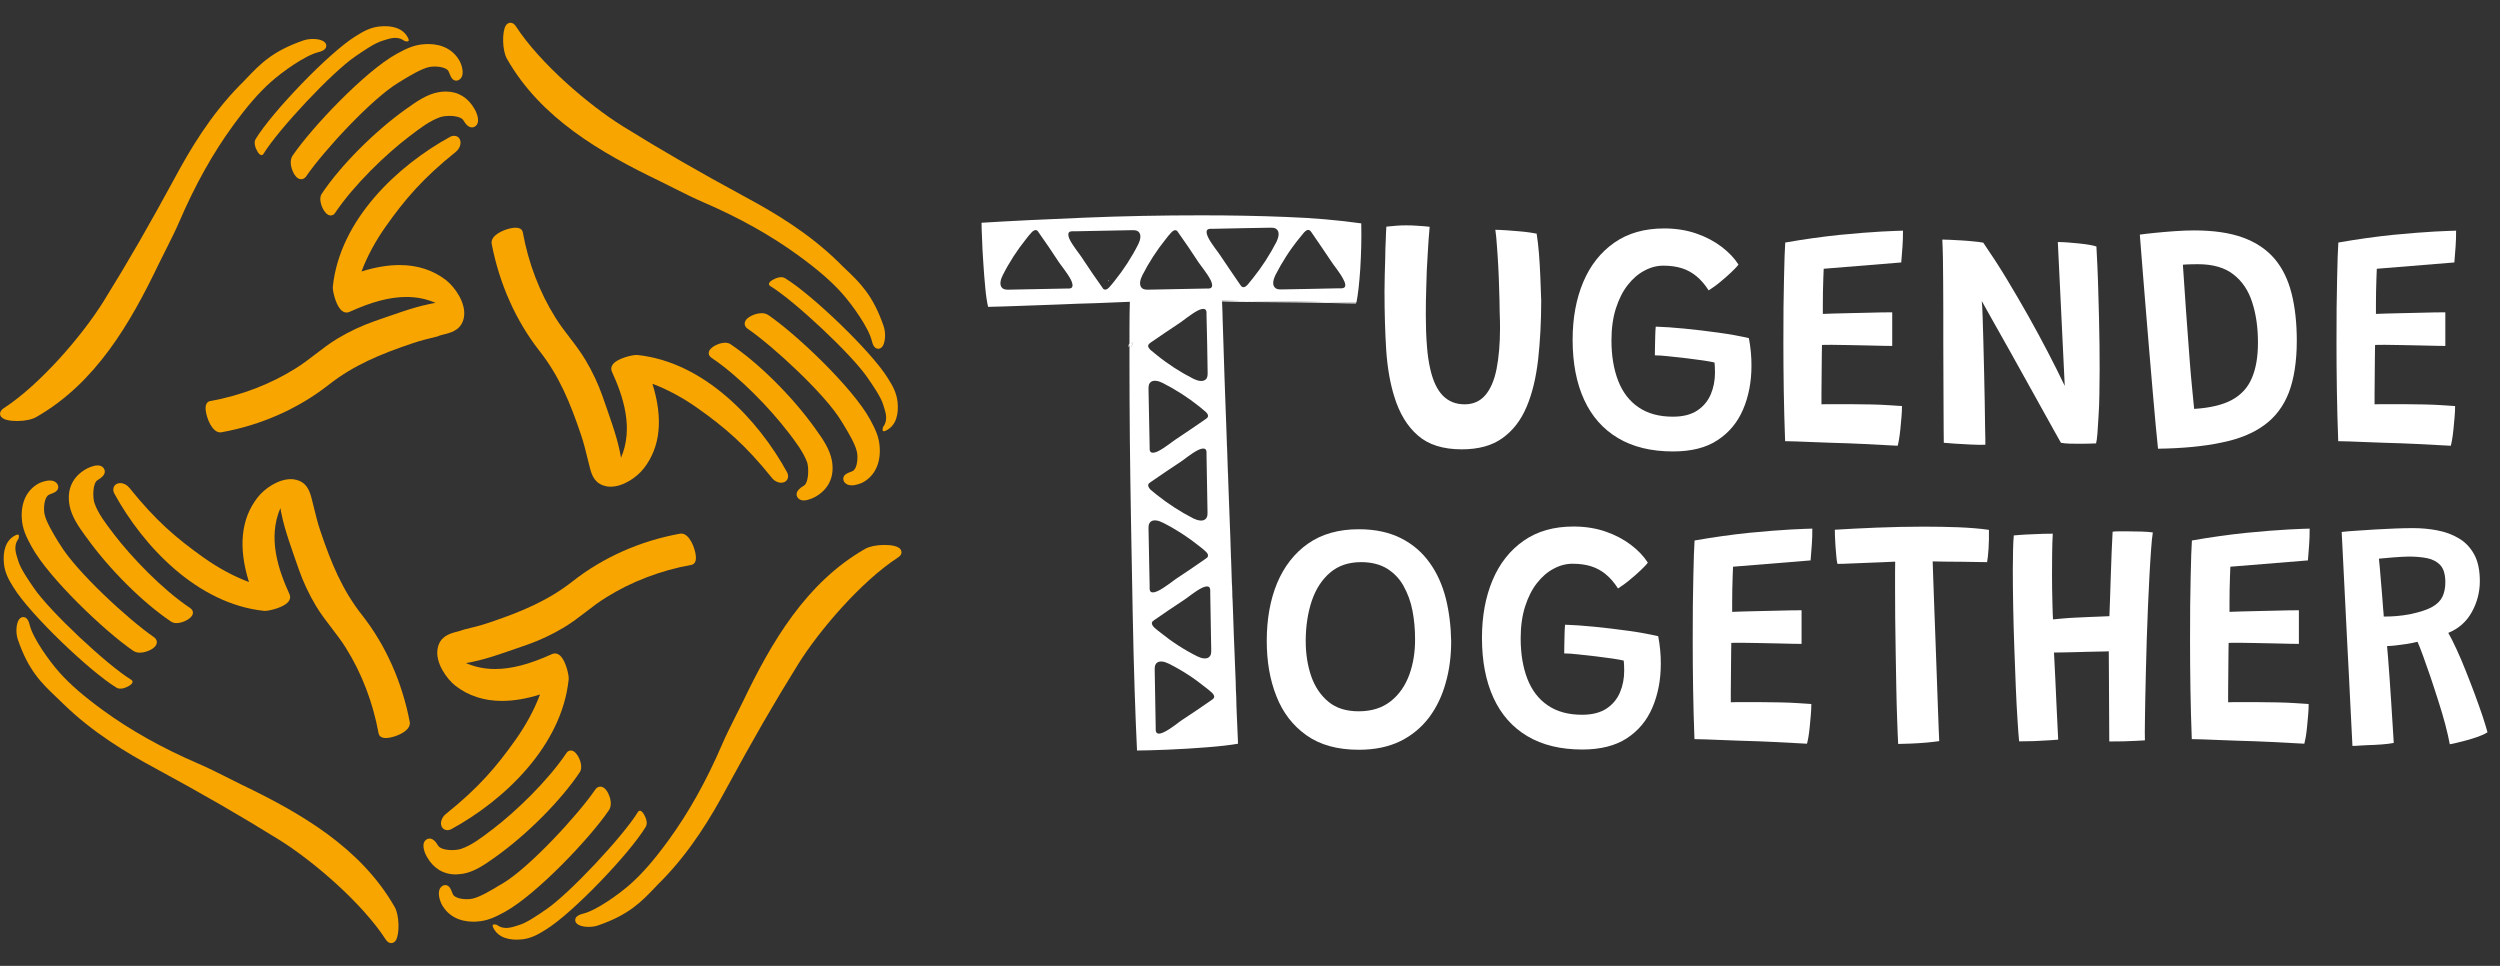
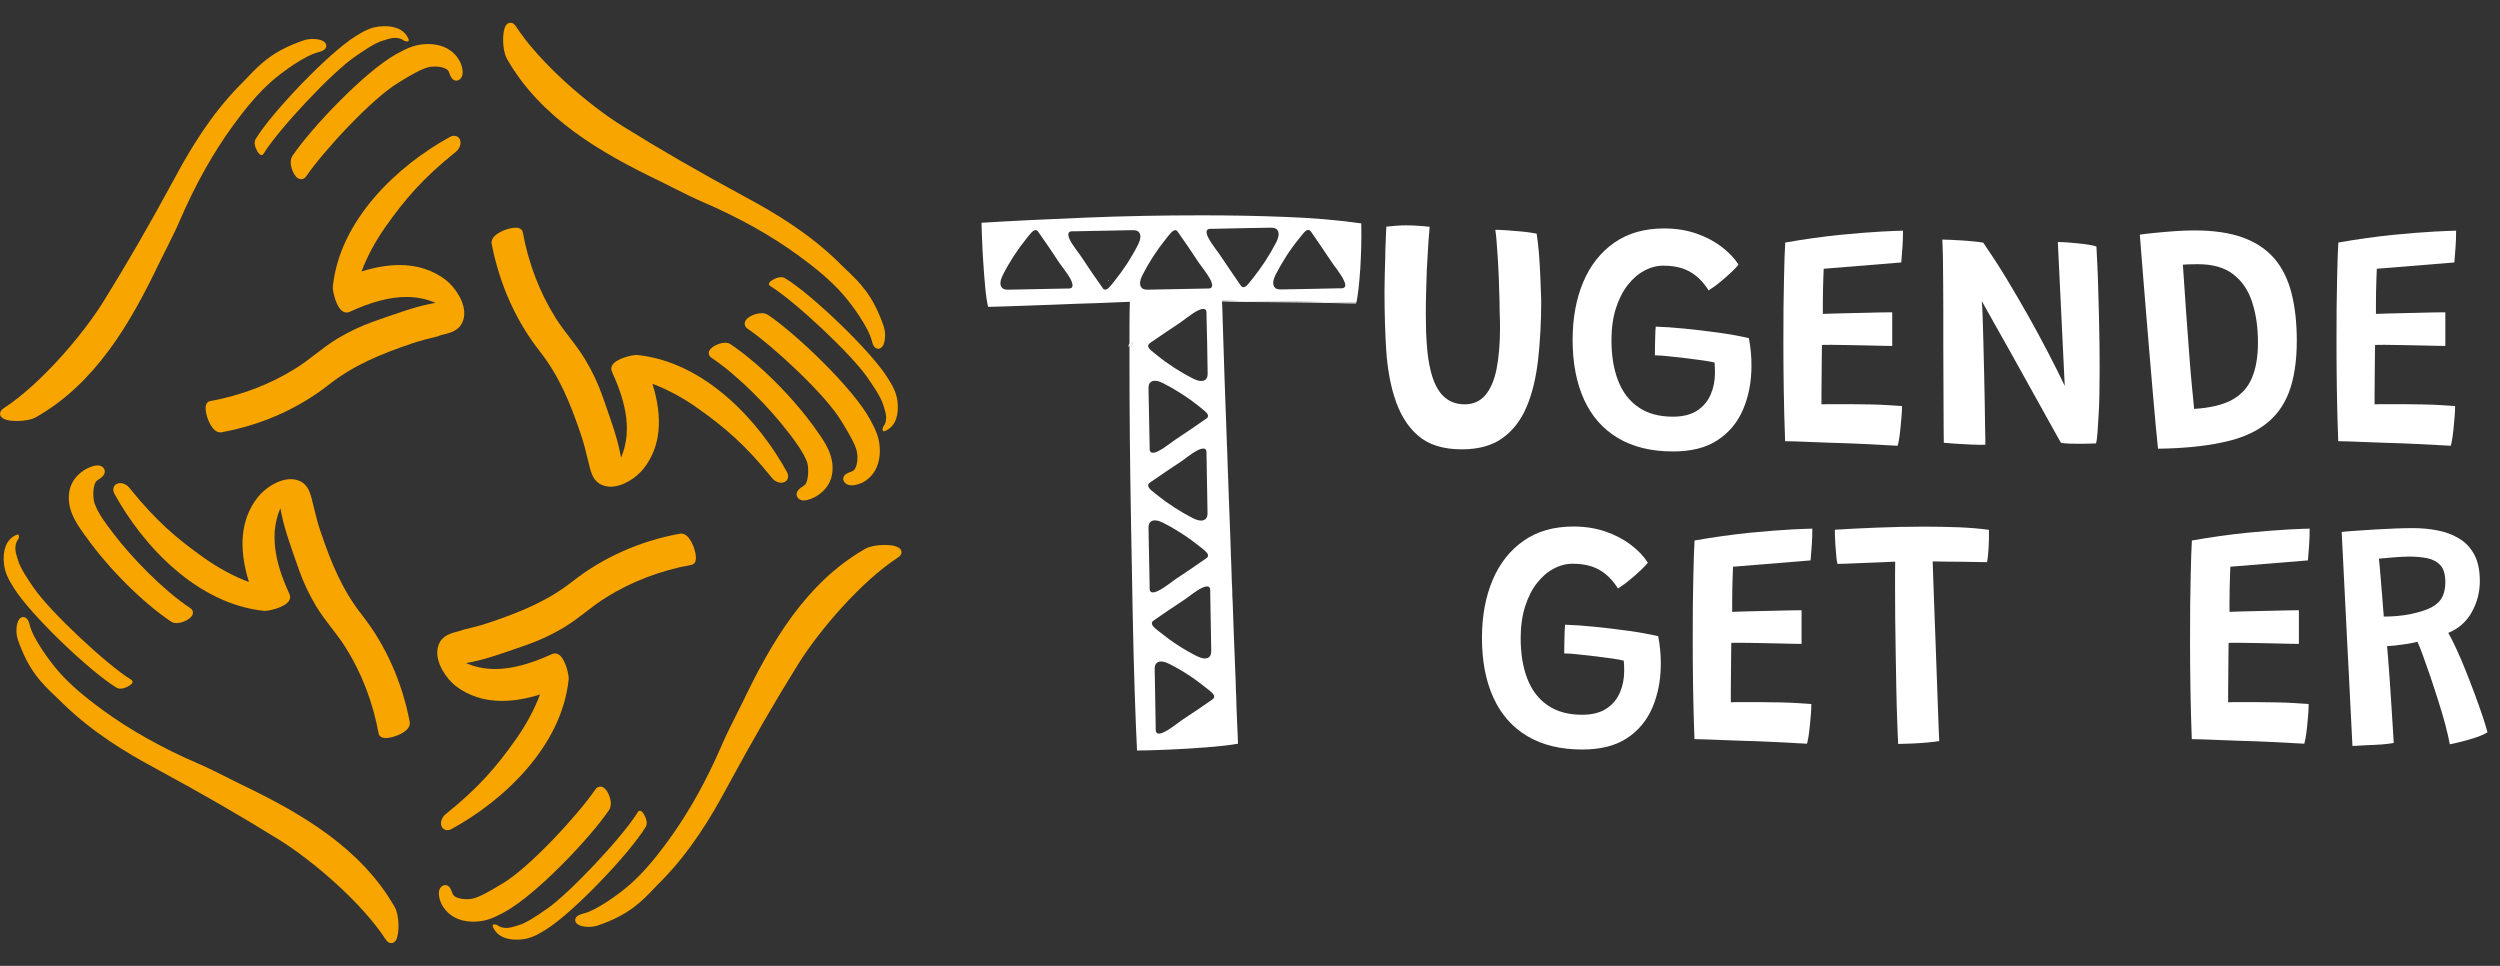
<svg xmlns="http://www.w3.org/2000/svg" x="0px" y="0px" viewBox="0 0 202.13 78.09" style="enable-background:new 0 0 202.13 78.09;" xml:space="preserve">
  <rect x="0" y="0" width="202.13" height="78.09" fill="#333333" stroke="none" />
  <style type="text/css">	.st0{fill:#F7A50C;}	.st1{fill:#009D90;}	.st2{fill:#8C3871;}	.st3{fill:#CEA3B9;}	.st4{fill:#E9456B;}	.st5{fill:#C3BC06;}	.st6{fill:#174181;}	.st7{fill:#FFFFFF;}	.st8{fill:#282828;}	.st9{fill:#F8A500;}</style>
  <g id="Capa_1" />
  <g id="Modo_de_aislamiento" />
  <g id="_x3C_Capa_x3E_" />
  <g id="back" />
  <g id="elements">
    <g>
      <path class="st7" d="M190.2,60.31c-0.05-0.97-0.11-2.16-0.18-3.57c-0.07-1.41-0.14-2.91-0.23-4.52c-0.08-1.61-0.16-3.21-0.24-4.81   c-0.08-1.6-0.15-3.06-0.22-4.4c0.32-0.04,0.72-0.07,1.19-0.1c0.47-0.03,0.98-0.06,1.53-0.1c0.55-0.03,1.09-0.06,1.62-0.08   c0.53-0.02,1.01-0.03,1.44-0.03c0.66,0,1.31,0.06,1.94,0.18c0.64,0.12,1.22,0.33,1.74,0.64c0.52,0.3,0.94,0.74,1.25,1.3   c0.31,0.56,0.46,1.29,0.46,2.17c0,0.89-0.22,1.73-0.65,2.5c-0.43,0.78-1.07,1.34-1.9,1.68c0.2,0.35,0.42,0.79,0.67,1.33   c0.25,0.54,0.5,1.12,0.75,1.76s0.5,1.26,0.73,1.89c0.23,0.63,0.44,1.21,0.62,1.75c0.18,0.54,0.31,0.98,0.4,1.31   c-0.19,0.12-0.44,0.24-0.75,0.35c-0.31,0.11-0.63,0.21-0.96,0.3c-0.33,0.09-0.62,0.16-0.87,0.22c-0.25,0.06-0.41,0.09-0.47,0.09   c-0.08-0.44-0.2-0.97-0.36-1.58c-0.16-0.61-0.35-1.25-0.57-1.93c-0.21-0.67-0.43-1.32-0.64-1.96c-0.22-0.63-0.42-1.2-0.6-1.7   c-0.18-0.5-0.33-0.87-0.44-1.11c-0.29,0.07-0.59,0.13-0.9,0.18c-0.32,0.05-0.62,0.09-0.9,0.12c-0.28,0.03-0.5,0.04-0.66,0.05   c0.02,0.16,0.04,0.48,0.08,0.93c0.03,0.46,0.07,0.99,0.12,1.61c0.04,0.62,0.09,1.27,0.13,1.93c0.04,0.67,0.09,1.3,0.12,1.89   c0.04,0.59,0.07,1.08,0.09,1.47c-0.26,0.05-0.58,0.09-0.97,0.12c-0.39,0.03-0.79,0.05-1.2,0.06S190.55,60.31,190.2,60.31z    M192.73,49.85c0.35,0,0.69-0.01,1.04-0.04c0.35-0.03,0.74-0.08,1.18-0.17c0.74-0.16,1.31-0.35,1.7-0.57   c0.4-0.23,0.67-0.5,0.83-0.83c0.15-0.33,0.23-0.71,0.23-1.15c0-0.63-0.13-1.1-0.4-1.39c-0.27-0.29-0.63-0.48-1.07-0.57   c-0.45-0.09-0.94-0.13-1.49-0.13c-0.14,0-0.33,0.01-0.56,0.02c-0.23,0.01-0.48,0.03-0.73,0.05c-0.25,0.02-0.48,0.04-0.68,0.06   c-0.2,0.02-0.35,0.03-0.44,0.04c0.02,0.15,0.04,0.38,0.07,0.7c0.03,0.32,0.06,0.68,0.09,1.09c0.03,0.4,0.07,0.8,0.1,1.19   c0.03,0.39,0.06,0.74,0.08,1.05C192.71,49.51,192.73,49.73,192.73,49.85z" />
    </g>
    <g>
      <path class="st7" d="M124.54,22.4c-0.03-0.65-0.06-1.27-0.11-1.88c-0.05-0.6-0.11-1.14-0.19-1.63c-0.1-0.02-0.27-0.05-0.53-0.09   c-0.25-0.04-0.55-0.07-0.89-0.1c-0.33-0.03-0.67-0.05-1.01-0.08c-0.33-0.02-0.64-0.04-0.91-0.04c0.05,0.35,0.1,0.78,0.13,1.31   c0.04,0.53,0.08,1.09,0.11,1.7c0.04,0.61,0.05,1.22,0.07,1.84c0.02,0.62,0.04,1.2,0.04,1.73c0.02,0.54,0.03,0.99,0.03,1.37   c0,1.28-0.1,2.38-0.28,3.3c-0.18,0.91-0.49,1.63-0.91,2.12c-0.42,0.49-0.98,0.74-1.67,0.74c-0.71,0-1.29-0.23-1.75-0.69   c-0.46-0.46-0.8-1.17-1.02-2.12c-0.13-0.55-0.23-1.19-0.28-1.92c-0.06-0.73-0.09-1.56-0.09-2.5c0-0.75,0.01-1.54,0.04-2.37   c0.02-0.83,0.05-1.67,0.11-2.49c0.04-0.82,0.1-1.57,0.16-2.26c-0.02,0-0.04-0.01-0.06-0.01c-0.23-0.03-0.51-0.05-0.83-0.07   c-0.33-0.03-0.68-0.04-1.02-0.04c-0.25,0-0.52,0.01-0.79,0.03c-0.25,0.02-0.5,0.04-0.75,0.07c-0.02,0-0.04,0.01-0.05,0.01   c-0.02,0.32-0.04,0.69-0.05,1.12c-0.02,0.43-0.04,0.88-0.04,1.36c-0.02,0.47-0.03,0.95-0.04,1.41c-0.01,0.47-0.02,0.91-0.02,1.32   c0,1.77,0.05,3.37,0.14,4.8c0.1,1.43,0.32,2.67,0.65,3.72c0.41,1.35,1.05,2.41,1.91,3.15c0.85,0.75,2.04,1.12,3.55,1.12   c1.35,0,2.45-0.3,3.29-0.91c0.84-0.6,1.49-1.44,1.95-2.53c0.46-1.08,0.76-2.35,0.93-3.81c0.16-1.46,0.25-3.04,0.25-4.76   C124.58,23.69,124.56,23.05,124.54,22.4z" />
    </g>
    <g>
      <g>
        <path class="st7" d="M91.45,27.82v0.19l0.04-0.04l0.14-0.33C91.57,27.7,91.51,27.77,91.45,27.82z" />
      </g>
      <g>
        <path class="st7" d="M107.71,24.43c-0.88-0.03-1.85-0.04-2.92-0.05c-1.07-0.01-2.14-0.02-3.21-0.03    c-1.06-0.02-1.99-0.03-2.79-0.05c0,0.07,0.01,0.14,0.01,0.22v-0.15c0.78,0.03,1.71,0.04,2.78,0.05c1.06,0.01,2.13,0.02,3.19,0.03    c1.06,0.01,2.03,0.03,2.9,0.05c0.88,0.02,1.53,0.04,1.95,0.04c0.01-0.03,0.01-0.05,0.02-0.08    C109.22,24.46,108.57,24.45,107.71,24.43z M100.08,60.06L100.08,60.06c0.01-0.04,0-0.08,0-0.12V60.06z M99.36,40.13    c-0.09-2.24-0.16-4.38-0.24-6.41C99.19,35.75,99.26,37.89,99.36,40.13c0.08,2.31,0.16,4.6,0.23,6.85    c0.01,0.27,0.02,0.54,0.04,0.82c-0.01-0.27-0.02-0.55-0.03-0.83C99.51,44.7,99.43,42.43,99.36,40.13z" />
      </g>
    </g>
    <g>
      <path class="st7" d="M91.45,27.82v0.19l0.04-0.04l0.14-0.33C91.57,27.7,91.51,27.77,91.45,27.82z" />
      <path class="st7" d="M103.96,17.54c-2.22-0.09-4.51-0.13-6.85-0.13c-3.18,0-6.34,0.06-9.45,0.19c-3.12,0.13-5.89,0.26-8.3,0.41   c0,0.25,0.01,0.68,0.04,1.27c0.02,0.59,0.05,1.24,0.1,1.94c0.04,0.7,0.1,1.38,0.16,2.03c0.06,0.66,0.14,1.18,0.23,1.56   c0.76-0.02,1.63-0.04,2.61-0.08c0.97-0.03,1.99-0.07,3.04-0.11c1.06-0.04,2.09-0.09,3.09-0.11c1.01-0.04,1.92-0.07,2.72-0.11   c-0.02,0.64-0.03,1.37-0.03,2.2v2.67c0,1.86,0.01,3.93,0.03,6.2c0.03,2.28,0.05,4.62,0.1,7.04c0.04,2.41,0.09,4.76,0.13,7.06   c0.04,2.29,0.1,4.4,0.16,6.33c0.06,1.92,0.13,3.51,0.19,4.78c0.64,0,1.48-0.03,2.51-0.07c1.04-0.04,2.08-0.11,3.13-0.19   c1.05-0.08,1.89-0.18,2.53-0.29c0-0.02,0-0.04-0.01-0.07v-0.12c-0.02-0.37-0.05-1.05-0.09-2.07c-0.02-0.47-0.04-0.99-0.05-1.57   c-0.02-0.35-0.04-0.72-0.04-1.12c-0.03-0.62-0.05-1.27-0.08-1.99v-0.04c-0.05-1.18-0.1-2.43-0.14-3.74   c-0.01-0.26-0.02-0.53-0.03-0.8c-0.02-0.27-0.03-0.54-0.03-0.82c-0.02-0.27-0.03-0.54-0.04-0.82c-0.07-2.25-0.15-4.53-0.24-6.85   c-0.09-2.23-0.16-4.37-0.23-6.4c0-0.08-0.01-0.16-0.01-0.24c-0.08-2.1-0.14-3.96-0.19-5.58c-0.03-0.83-0.05-1.56-0.07-2.18   c-0.01-0.15-0.01-0.3-0.01-0.44c-0.01-0.28-0.02-0.54-0.03-0.76c0-0.08-0.01-0.15-0.01-0.22c0.79,0.03,1.72,0.04,2.79,0.05   c1.07,0.01,2.14,0.02,3.21,0.03c1.06,0.01,2.04,0.03,2.92,0.05c0.86,0.02,1.51,0.03,1.93,0.03c0.01,0,0.01,0,0.02,0   c0.13-0.64,0.23-1.55,0.31-2.72c0.07-1.17,0.11-2.4,0.08-3.68C108.21,17.8,106.18,17.62,103.96,17.54z M91.45,28.02v-0.19   c0.06-0.05,0.12-0.12,0.18-0.18l-0.14,0.33L91.45,28.02z M92.86,42.75c0-0.17,0-0.35,0.1-0.49c0.23-0.31,0.7-0.18,1.04-0.01   c1.06,0.53,2.06,1.18,2.98,1.92c0.16,0.12,0.33,0.26,0.48,0.4c0.12,0.11,0.25,0.25,0.2,0.41c-0.02,0.09-0.11,0.15-0.19,0.2   c-0.79,0.55-1.59,1.1-2.4,1.63c-0.19,0.12-0.89,0.7-1.43,0.96c-0.38,0.18-0.69,0.21-0.69-0.18v-0.24   C92.91,45.81,92.9,44.28,92.86,42.75z M97.64,30.12c0,0.18,0,0.36-0.1,0.5c-0.23,0.3-0.7,0.18-1.04,0.01   c-1.05-0.53-2.06-1.18-2.97-1.92c-0.17-0.13-0.33-0.27-0.49-0.4c-0.11-0.11-0.25-0.25-0.2-0.4c0.03-0.09,0.11-0.15,0.19-0.21   c0.79-0.54,1.59-1.09,2.41-1.63c0.19-0.12,0.89-0.7,1.42-0.97c0.38-0.18,0.69-0.2,0.69,0.18v0.24   C97.59,27.06,97.62,28.59,97.64,30.12z M92.86,31.47c0-0.18,0-0.36,0.1-0.5c0.23-0.3,0.7-0.18,1.04-0.01   c1.06,0.54,2.06,1.18,2.98,1.92c0.16,0.13,0.33,0.27,0.48,0.4c0.12,0.11,0.25,0.25,0.2,0.41c-0.02,0.08-0.11,0.15-0.19,0.2   c-0.79,0.55-1.59,1.09-2.4,1.63c-0.19,0.11-0.89,0.69-1.43,0.96c-0.38,0.18-0.69,0.2-0.69-0.18v-0.24   C92.91,34.53,92.9,33.01,92.86,31.47z M92.84,39.18c0.03-0.09,0.11-0.15,0.19-0.2c0.79-0.55,1.59-1.09,2.41-1.63   c0.19-0.11,0.89-0.7,1.42-0.96c0.38-0.18,0.69-0.2,0.69,0.18v0.24c0.03,1.54,0.05,3.06,0.08,4.6c0,0.18,0,0.35-0.1,0.49   c-0.23,0.31-0.7,0.18-1.04,0.02c-1.05-0.54-2.06-1.19-2.97-1.92c-0.17-0.13-0.33-0.27-0.49-0.4   C92.93,39.49,92.8,39.34,92.84,39.18z M93.14,50.33c0.03-0.09,0.11-0.15,0.19-0.2c0.79-0.55,1.59-1.09,2.41-1.63   c0.19-0.11,0.89-0.7,1.42-0.96c0.38-0.18,0.69-0.21,0.69,0.18v0.24c0.03,1.53,0.05,3.06,0.08,4.6c0,0.17,0,0.35-0.1,0.49   c-0.23,0.31-0.7,0.18-1.04,0.01c-1.06-0.53-2.06-1.18-2.97-1.92c-0.17-0.12-0.33-0.26-0.49-0.4C93.23,50.64,93.1,50.5,93.14,50.33   z M93.44,59v-0.24c-0.03-1.53-0.05-3.06-0.08-4.6c0-0.17,0-0.35,0.1-0.49c0.23-0.31,0.7-0.18,1.04-0.01   c1.06,0.53,2.06,1.18,2.97,1.92c0.17,0.12,0.33,0.27,0.49,0.4c0.11,0.11,0.25,0.25,0.2,0.41c-0.03,0.09-0.11,0.15-0.19,0.2   c-0.79,0.55-1.59,1.1-2.41,1.63c-0.19,0.12-0.88,0.7-1.42,0.96C93.76,59.37,93.44,59.4,93.44,59z M94.27,19.31   c0.12-0.16,0.26-0.33,0.4-0.48c0.11-0.12,0.25-0.25,0.41-0.21c0.09,0.03,0.15,0.11,0.2,0.2c0.55,0.78,1.1,1.58,1.63,2.4   c0.12,0.19,0.7,0.89,0.97,1.42c0.18,0.38,0.2,0.69-0.18,0.69h-0.24c-1.54,0.04-3.07,0.05-4.6,0.09c-0.18,0-0.36,0-0.5-0.1   c-0.3-0.23-0.18-0.7-0.01-1.04C92.88,21.23,93.53,20.23,94.27,19.31z M86.41,23.33h-0.24c-1.54,0.04-3.07,0.05-4.6,0.09   c-0.18,0-0.36,0-0.5-0.1c-0.3-0.23-0.18-0.7-0.01-1.04c0.53-1.06,1.18-2.06,1.92-2.98c0.12-0.16,0.26-0.33,0.4-0.48   c0.11-0.12,0.25-0.25,0.41-0.21c0.09,0.03,0.15,0.11,0.2,0.2c0.55,0.78,1.1,1.58,1.63,2.4c0.12,0.19,0.7,0.89,0.97,1.42   C86.77,23.02,86.8,23.33,86.41,23.33z M90.11,22.72c-0.12,0.16-0.27,0.33-0.4,0.48c-0.11,0.12-0.25,0.25-0.41,0.21   c-0.1-0.03-0.15-0.11-0.2-0.2c-0.56-0.78-1.1-1.58-1.64-2.4c-0.11-0.19-0.69-0.89-0.96-1.42c-0.18-0.38-0.2-0.69,0.18-0.69h0.24   c1.54-0.04,3.07-0.05,4.6-0.09c0.18,0,0.36,0,0.5,0.1c0.3,0.23,0.18,0.7,0.01,1.04C91.5,20.8,90.85,21.8,90.11,22.72z    M101.28,22.52c-0.13,0.17-0.27,0.33-0.4,0.49c-0.11,0.11-0.25,0.25-0.4,0.2c-0.09-0.02-0.16-0.11-0.21-0.19   c-0.54-0.79-1.09-1.59-1.63-2.4c-0.11-0.19-0.7-0.89-0.96-1.43c-0.18-0.38-0.2-0.69,0.18-0.69h0.24c1.54-0.04,3.06-0.06,4.6-0.09   c0.18,0,0.35,0,0.49,0.1c0.31,0.23,0.18,0.7,0.02,1.04C102.66,20.61,102.02,21.6,101.28,22.52z M108.46,23.31h-0.24   c-1.54,0.04-3.06,0.06-4.6,0.09c-0.18,0-0.35,0-0.49-0.1c-0.31-0.23-0.18-0.7-0.02-1.04c0.54-1.06,1.18-2.06,1.92-2.97   c0.13-0.17,0.27-0.33,0.4-0.49c0.11-0.11,0.25-0.25,0.4-0.2c0.09,0.02,0.16,0.11,0.21,0.19c0.54,0.79,1.09,1.59,1.63,2.4   c0.11,0.19,0.7,0.89,0.96,1.43C108.83,23,108.85,23.31,108.46,23.31z" />
    </g>
    <path class="st7" d="M91.45,22.42c-0.11,0.19-0.24,0.38-0.36,0.56C91.21,22.8,91.33,22.61,91.45,22.42  c0.08-0.11,0.15-0.24,0.22-0.36C91.6,22.18,91.52,22.31,91.45,22.42z M89.6,22.62l-0.02,0.03l0.07,0.11  C89.65,22.71,89.63,22.67,89.6,22.62z" />
    <path class="st7" d="M91.25,27.88v0.19l0.04-0.04l0.14-0.33C91.38,27.75,91.32,27.82,91.25,27.88z" />
    <path class="st7" d="M91.66,22.06c-0.07,0.12-0.14,0.25-0.21,0.37l-0.01-0.01C91.51,22.31,91.59,22.19,91.66,22.06z" />
    <path class="st7" d="M91.45,22.42c-0.11,0.19-0.24,0.38-0.36,0.56C91.21,22.8,91.33,22.61,91.45,22.42  c0.08-0.11,0.15-0.24,0.22-0.36C91.6,22.18,91.52,22.31,91.45,22.42z" />
    <path class="st7" d="M135.27,36.5c-1.76,0-3.24-0.36-4.45-1.08c-1.21-0.72-2.12-1.75-2.74-3.1c-0.62-1.35-0.93-2.96-0.93-4.85  c0-1.76,0.29-3.32,0.86-4.67c0.57-1.35,1.41-2.41,2.51-3.18c1.1-0.77,2.45-1.15,4.03-1.15c0.95,0,1.82,0.14,2.6,0.41  c0.78,0.27,1.46,0.63,2.04,1.07c0.58,0.44,1.04,0.92,1.37,1.44c-0.11,0.16-0.31,0.36-0.58,0.62c-0.27,0.26-0.57,0.52-0.9,0.79  c-0.32,0.27-0.64,0.49-0.93,0.68c-0.3-0.47-0.63-0.85-0.98-1.14c-0.35-0.29-0.74-0.51-1.18-0.65c-0.44-0.14-0.94-0.21-1.51-0.21  c-0.51,0-1.02,0.13-1.52,0.4c-0.5,0.26-0.95,0.65-1.35,1.16c-0.4,0.51-0.72,1.14-0.96,1.89c-0.24,0.75-0.36,1.61-0.36,2.58  c0,1.25,0.18,2.34,0.54,3.27c0.36,0.93,0.91,1.65,1.65,2.15c0.74,0.51,1.67,0.76,2.78,0.76c0.82,0,1.47-0.17,1.97-0.5  c0.5-0.33,0.86-0.77,1.09-1.31c0.23-0.54,0.34-1.13,0.34-1.75c0-0.15,0-0.29-0.01-0.43c0-0.14-0.02-0.27-0.03-0.39  c-0.17-0.04-0.46-0.1-0.87-0.16c-0.41-0.06-0.86-0.12-1.36-0.18c-0.5-0.06-0.98-0.11-1.45-0.16c-0.46-0.05-0.84-0.08-1.14-0.08  c0-0.19,0-0.43,0.01-0.72c0-0.29,0.01-0.59,0.02-0.88c0.01-0.3,0.02-0.54,0.04-0.72c0.64,0.02,1.42,0.07,2.33,0.16  c0.91,0.09,1.83,0.2,2.77,0.33c0.94,0.13,1.75,0.28,2.43,0.44c0.07,0.35,0.12,0.72,0.16,1.12c0.04,0.4,0.05,0.77,0.05,1.11  c0,1.31-0.23,2.49-0.68,3.54c-0.45,1.05-1.14,1.88-2.08,2.49C137.94,36.2,136.74,36.5,135.27,36.5z" />
    <g>
      <path class="st7" d="M153.43,36.04c-0.9-0.05-1.79-0.1-2.66-0.14c-0.87-0.04-1.77-0.08-2.69-0.1c-0.6-0.02-1.22-0.04-1.87-0.07   c-0.65-0.03-1.27-0.05-1.88-0.06c-0.05-1.4-0.09-2.77-0.11-4.11c-0.02-1.34-0.03-2.61-0.03-3.81c0-2.09,0.01-3.83,0.05-5.22   c0.03-1.39,0.06-2.37,0.1-2.92c1.59-0.28,3.06-0.48,4.41-0.62c1.35-0.13,2.48-0.22,3.39-0.27c0.91-0.04,1.48-0.07,1.72-0.07   c0,0.45-0.01,0.88-0.04,1.28c-0.03,0.4-0.06,0.84-0.1,1.29l-6.27,0.51c-0.01,0.16-0.02,0.41-0.03,0.75   c-0.01,0.33-0.02,0.69-0.03,1.08c-0.01,0.39-0.01,0.74-0.01,1.07c0,0.33,0,0.58,0,0.75c0.2-0.01,0.48-0.02,0.85-0.03   c0.36-0.01,0.77-0.02,1.22-0.03c0.45-0.01,0.9-0.02,1.35-0.03c0.46-0.01,0.88-0.02,1.26-0.03c0.39-0.01,0.7-0.01,0.93-0.01v2.72   c-0.12,0-0.37,0-0.74-0.01c-0.37-0.01-0.8-0.02-1.29-0.03c-0.49-0.01-0.99-0.02-1.49-0.03c-0.5-0.01-0.94-0.02-1.33-0.02   s-0.67,0-0.83,0.01c0,0.1,0,0.3-0.01,0.59c0,0.29-0.01,0.63-0.01,1.01c0,0.38,0,0.78-0.01,1.19c0,0.41-0.01,0.8-0.01,1.15   s0,0.64,0,0.86c0.16-0.01,0.49-0.01,0.98-0.01s0.96,0,1.42,0c0.53,0,1.06,0.01,1.58,0.02c0.52,0.01,1.01,0.03,1.46,0.06   c0.45,0.03,0.81,0.05,1.07,0.07c0,0.26-0.01,0.56-0.04,0.88c-0.03,0.33-0.06,0.66-0.09,0.98c-0.03,0.32-0.07,0.6-0.11,0.84   S153.46,35.94,153.43,36.04z" />
    </g>
    <g>
      <path class="st7" d="M160.52,35.96c-0.37,0.01-0.78,0-1.22-0.02c-0.44-0.02-0.85-0.05-1.24-0.07c-0.39-0.03-0.69-0.05-0.9-0.07   c0-0.13,0-0.45-0.01-0.96c0-0.51-0.01-1.15-0.01-1.92c0-0.77-0.01-1.6-0.01-2.5c0-0.9-0.01-1.81-0.01-2.73s0-1.78,0-2.59   c0-0.75,0-1.5-0.01-2.22c0-0.73-0.01-1.4-0.02-2.01c-0.01-0.61-0.03-1.11-0.05-1.5c0.15,0,0.36,0.01,0.64,0.02   c0.28,0.01,0.59,0.03,0.93,0.05c0.34,0.02,0.66,0.05,0.97,0.08c0.31,0.03,0.57,0.06,0.77,0.1c0.63,0.92,1.26,1.88,1.87,2.89   c0.61,1.01,1.2,2.02,1.77,3.03c0.57,1.01,1.1,2,1.6,2.96c0.5,0.96,0.95,1.86,1.35,2.7l-0.56-11.63c0.22,0,0.47,0.01,0.77,0.03   c0.29,0.02,0.6,0.05,0.9,0.08c0.31,0.03,0.59,0.07,0.85,0.11c0.26,0.04,0.46,0.09,0.6,0.14c0.03,0.45,0.05,0.98,0.08,1.6   c0.03,0.62,0.05,1.28,0.07,1.99c0.02,0.71,0.04,1.44,0.06,2.18c0.02,0.74,0.03,1.47,0.04,2.19c0.01,0.72,0.01,1.38,0.01,1.98   c0,0.68-0.01,1.34-0.02,2c-0.01,0.66-0.03,1.26-0.07,1.81c-0.03,0.55-0.06,1.02-0.09,1.4c-0.03,0.38-0.07,0.64-0.11,0.77   c-0.2,0.01-0.41,0.02-0.62,0.02c-0.21,0-0.43,0.01-0.64,0.01c-0.3,0-0.59,0-0.87-0.01c-0.28-0.01-0.52-0.03-0.71-0.07   c-0.11-0.2-0.31-0.55-0.59-1.05c-0.28-0.5-0.61-1.1-1-1.8c-0.39-0.7-0.81-1.45-1.25-2.25c-0.44-0.8-0.89-1.6-1.33-2.39   c-0.45-0.79-0.86-1.53-1.25-2.22c-0.39-0.69-0.71-1.27-0.98-1.75c0.03,0.25,0.05,0.67,0.07,1.26c0.02,0.59,0.04,1.27,0.06,2.05   c0.02,0.78,0.04,1.59,0.06,2.44c0.02,0.85,0.04,1.66,0.05,2.45c0.01,0.79,0.02,1.49,0.03,2.09   C160.52,35.22,160.52,35.67,160.52,35.96z" />
    </g>
    <g>
      <path class="st7" d="M198.15,36.04c-0.9-0.05-1.79-0.1-2.66-0.14c-0.87-0.04-1.77-0.08-2.69-0.1c-0.6-0.02-1.22-0.04-1.87-0.07   c-0.65-0.03-1.27-0.05-1.88-0.06c-0.05-1.4-0.09-2.77-0.11-4.11c-0.02-1.34-0.03-2.61-0.03-3.81c0-2.09,0.01-3.83,0.05-5.22   c0.03-1.39,0.06-2.37,0.1-2.92c1.59-0.28,3.06-0.48,4.41-0.62c1.35-0.13,2.48-0.22,3.39-0.27c0.91-0.04,1.48-0.07,1.72-0.07   c0,0.45-0.01,0.88-0.04,1.28c-0.03,0.4-0.06,0.84-0.1,1.29l-6.27,0.51c-0.01,0.16-0.02,0.41-0.03,0.75   c-0.01,0.33-0.02,0.69-0.03,1.08s-0.01,0.74-0.01,1.07c0,0.33,0,0.58,0,0.75c0.2-0.01,0.48-0.02,0.85-0.03   c0.36-0.01,0.77-0.02,1.22-0.03c0.45-0.01,0.9-0.02,1.35-0.03c0.46-0.01,0.88-0.02,1.26-0.03c0.39-0.01,0.7-0.01,0.93-0.01v2.72   c-0.12,0-0.37,0-0.74-0.01c-0.37-0.01-0.8-0.02-1.29-0.03c-0.49-0.01-0.99-0.02-1.49-0.03c-0.5-0.01-0.94-0.02-1.33-0.02   s-0.67,0-0.83,0.01c0,0.1,0,0.3-0.01,0.59c0,0.29-0.01,0.63-0.01,1.01c0,0.38,0,0.78-0.01,1.19c0,0.41-0.01,0.8-0.01,1.15   s0,0.64,0,0.86c0.16-0.01,0.49-0.01,0.98-0.01s0.96,0,1.42,0c0.53,0,1.06,0.01,1.58,0.02c0.52,0.01,1.01,0.03,1.46,0.06   c0.45,0.03,0.81,0.05,1.07,0.07c0,0.26-0.01,0.56-0.04,0.88c-0.03,0.33-0.06,0.66-0.09,0.98c-0.03,0.32-0.07,0.6-0.11,0.84   S198.18,35.94,198.15,36.04z" />
    </g>
    <g>
      <path class="st7" d="M127.94,60.6c-1.76,0-3.24-0.36-4.45-1.08c-1.21-0.72-2.12-1.75-2.74-3.1c-0.62-1.35-0.93-2.96-0.93-4.85   c0-1.76,0.29-3.32,0.86-4.67s1.41-2.41,2.51-3.18c1.1-0.77,2.45-1.15,4.03-1.15c0.95,0,1.82,0.14,2.6,0.41   c0.78,0.27,1.46,0.63,2.04,1.07c0.58,0.44,1.04,0.92,1.37,1.44c-0.11,0.16-0.31,0.36-0.58,0.62c-0.27,0.26-0.57,0.52-0.9,0.79   c-0.32,0.27-0.64,0.49-0.93,0.68c-0.3-0.47-0.63-0.85-0.98-1.14s-0.74-0.51-1.18-0.65c-0.44-0.14-0.94-0.21-1.52-0.21   c-0.51,0-1.02,0.13-1.52,0.4c-0.5,0.26-0.95,0.65-1.35,1.16c-0.4,0.51-0.72,1.14-0.96,1.89c-0.24,0.75-0.36,1.61-0.36,2.58   c0,1.25,0.18,2.34,0.54,3.27s0.91,1.65,1.65,2.15c0.74,0.51,1.67,0.76,2.78,0.76c0.81,0,1.47-0.17,1.97-0.5   c0.5-0.33,0.86-0.77,1.09-1.31c0.23-0.54,0.34-1.13,0.34-1.75c0-0.15,0-0.29-0.01-0.43c0-0.14-0.02-0.27-0.03-0.39   c-0.17-0.04-0.46-0.1-0.87-0.16c-0.41-0.06-0.86-0.12-1.36-0.18c-0.5-0.06-0.98-0.11-1.44-0.16c-0.46-0.05-0.84-0.08-1.14-0.08   c0-0.19,0-0.43,0.01-0.72c0-0.29,0.01-0.59,0.02-0.88c0.01-0.3,0.02-0.54,0.04-0.72c0.64,0.02,1.42,0.07,2.33,0.16   c0.91,0.09,1.83,0.2,2.77,0.33c0.94,0.13,1.75,0.28,2.43,0.44c0.07,0.35,0.12,0.72,0.16,1.12c0.04,0.4,0.05,0.77,0.05,1.11   c0,1.31-0.23,2.49-0.68,3.54c-0.45,1.05-1.14,1.88-2.08,2.49C130.61,60.29,129.41,60.6,127.94,60.6z" />
    </g>
    <g>
      <path class="st7" d="M146.1,60.13c-0.9-0.05-1.79-0.1-2.66-0.14c-0.87-0.04-1.77-0.08-2.69-0.1c-0.6-0.02-1.22-0.04-1.87-0.07   c-0.65-0.03-1.27-0.05-1.88-0.06c-0.05-1.4-0.09-2.77-0.11-4.11c-0.02-1.34-0.03-2.61-0.03-3.81c0-2.09,0.01-3.83,0.05-5.22   c0.03-1.39,0.06-2.37,0.1-2.92c1.59-0.28,3.06-0.48,4.41-0.62c1.35-0.13,2.48-0.22,3.39-0.27c0.91-0.04,1.48-0.07,1.72-0.07   c0,0.45-0.01,0.88-0.04,1.28c-0.03,0.4-0.06,0.84-0.1,1.29l-6.27,0.51c-0.01,0.16-0.02,0.41-0.03,0.75   c-0.01,0.33-0.02,0.69-0.03,1.08s-0.01,0.74-0.01,1.07c0,0.33,0,0.58,0,0.75c0.2-0.01,0.48-0.02,0.85-0.03   c0.36-0.01,0.77-0.02,1.22-0.03c0.45-0.01,0.9-0.02,1.35-0.03c0.46-0.01,0.88-0.02,1.26-0.03c0.39-0.01,0.7-0.01,0.93-0.01v2.72   c-0.12,0-0.37,0-0.74-0.01c-0.37-0.01-0.8-0.02-1.29-0.03c-0.49-0.01-0.99-0.02-1.49-0.03c-0.5-0.01-0.94-0.02-1.33-0.02   c-0.39,0-0.67,0-0.83,0.01c0,0.1,0,0.3-0.01,0.59c0,0.29-0.01,0.63-0.01,1.01c0,0.38,0,0.78-0.01,1.19c0,0.41-0.01,0.8-0.01,1.15   s0,0.64,0,0.86c0.16-0.01,0.49-0.01,0.98-0.01c0.49,0,0.96,0,1.42,0c0.53,0,1.06,0.01,1.58,0.02c0.52,0.01,1.01,0.03,1.46,0.06   c0.45,0.03,0.81,0.05,1.07,0.07c0,0.26-0.01,0.56-0.04,0.88c-0.03,0.33-0.06,0.66-0.09,0.98c-0.03,0.32-0.07,0.6-0.11,0.84   C146.16,59.87,146.13,60.03,146.1,60.13z" />
    </g>
    <g>
      <path class="st7" d="M148.56,45.59c-0.04-0.16-0.07-0.37-0.09-0.63c-0.03-0.26-0.05-0.54-0.07-0.83   c-0.02-0.29-0.03-0.55-0.04-0.79s-0.01-0.41-0.01-0.51c0.98-0.06,2.1-0.12,3.37-0.17c1.27-0.05,2.55-0.08,3.84-0.08   c0.95,0,1.88,0.02,2.78,0.05c0.9,0.04,1.73,0.1,2.47,0.21c0.01,0.52,0,1.02-0.03,1.5c-0.03,0.48-0.07,0.85-0.12,1.11   c-0.17,0-0.44,0-0.79-0.01c-0.36-0.01-0.75-0.02-1.18-0.02c-0.43,0-0.87-0.01-1.3-0.01c-0.43,0-0.81-0.01-1.13-0.02   c0.01,0.32,0.02,0.81,0.05,1.46c0.02,0.66,0.05,1.41,0.08,2.26c0.03,0.85,0.06,1.75,0.1,2.69c0.03,0.94,0.07,1.87,0.1,2.78   c0.03,0.92,0.06,1.76,0.09,2.52c0.03,0.77,0.05,1.4,0.07,1.9c0.02,0.5,0.03,0.8,0.04,0.92c-0.26,0.04-0.6,0.08-1.03,0.12   c-0.43,0.04-0.85,0.06-1.27,0.08s-0.76,0.03-1.02,0.03c-0.03-0.51-0.05-1.16-0.08-1.94c-0.03-0.78-0.05-1.64-0.07-2.57   c-0.02-0.93-0.03-1.89-0.05-2.87c-0.02-0.98-0.03-1.93-0.04-2.86c-0.01-0.92-0.01-1.76-0.01-2.52c0-0.39,0-0.75,0-1.09   s0-0.63,0.01-0.89c-0.33,0.02-0.7,0.03-1.11,0.05c-0.41,0.01-0.83,0.03-1.26,0.05c-0.43,0.02-0.84,0.03-1.24,0.05   C149.23,45.58,148.87,45.59,148.56,45.59z" />
    </g>
    <g>
-       <path class="st7" d="M163.25,59.94c-0.04-0.38-0.08-0.96-0.13-1.73c-0.05-0.77-0.1-1.67-0.14-2.68c-0.04-1.01-0.08-2.08-0.12-3.2   c-0.04-1.12-0.07-2.22-0.09-3.3c-0.02-1.08-0.03-2.08-0.03-2.98c0-0.58,0.01-1.11,0.02-1.58s0.03-0.87,0.06-1.18   c0.08-0.01,0.25-0.02,0.51-0.04c0.26-0.02,0.56-0.04,0.89-0.05c0.33-0.02,0.66-0.03,0.98-0.04c0.32-0.01,0.57-0.01,0.77-0.01   c-0.03,0.47-0.04,1-0.05,1.61c-0.01,0.6-0.01,1.18-0.01,1.72c0,0.75,0.01,1.47,0.03,2.18c0.02,0.71,0.03,1.18,0.05,1.42   c0.19-0.02,0.44-0.04,0.75-0.07c0.31-0.03,0.65-0.05,1.01-0.07c0.37-0.02,0.73-0.03,1.09-0.05c0.36-0.02,0.69-0.03,1-0.04   c0.3-0.01,0.54-0.02,0.71-0.03c0.02-0.34,0.03-0.79,0.05-1.36c0.02-0.57,0.04-1.18,0.06-1.85c0.02-0.66,0.05-1.31,0.07-1.95   c0.03-0.64,0.05-1.19,0.08-1.67c0.15-0.02,0.32-0.03,0.53-0.03c0.2,0,0.41,0,0.6,0c0.42,0,0.82,0.01,1.22,0.02   c0.39,0.01,0.7,0.04,0.9,0.07c-0.05,0.32-0.1,0.78-0.14,1.38c-0.04,0.6-0.09,1.29-0.13,2.07c-0.04,0.78-0.08,1.61-0.12,2.5   c-0.03,0.88-0.07,1.78-0.1,2.68c-0.03,0.9-0.05,1.77-0.07,2.6c-0.02,0.76-0.03,1.5-0.05,2.22c-0.01,0.72-0.02,1.36-0.03,1.94   c-0.01,0.58-0.01,1.05,0,1.42c-0.17,0.01-0.41,0.02-0.72,0.04c-0.32,0.02-0.67,0.03-1.05,0.04c-0.38,0.01-0.75,0.01-1.11,0.01   c0-0.57,0-1.19-0.01-1.84c0-0.65-0.01-1.32-0.01-1.98c0-0.67,0-1.3-0.01-1.9c-0.01-0.6-0.01-1.12-0.01-1.57   c-0.17,0.01-0.41,0.02-0.71,0.02c-0.3,0-0.63,0.01-0.98,0.02c-0.36,0.01-0.71,0.02-1.07,0.03c-0.36,0.01-0.68,0.02-0.97,0.02   c-0.29,0-0.52,0.01-0.7,0.01c0.03,0.57,0.07,1.23,0.1,1.98c0.03,0.75,0.07,1.48,0.1,2.2c0.04,0.72,0.07,1.34,0.09,1.86   c0.03,0.52,0.04,0.85,0.05,1c-0.15,0.02-0.36,0.03-0.64,0.05c-0.28,0.02-0.58,0.03-0.9,0.05c-0.32,0.02-0.63,0.03-0.92,0.03   C163.69,59.94,163.44,59.94,163.25,59.94z" />
-     </g>
+       </g>
    <path class="st7" d="M186.31,60.13c-0.9-0.05-1.79-0.1-2.66-0.14c-0.87-0.04-1.77-0.08-2.69-0.1c-0.6-0.02-1.22-0.04-1.87-0.07  c-0.65-0.03-1.27-0.05-1.88-0.06c-0.05-1.4-0.09-2.77-0.11-4.11c-0.02-1.34-0.03-2.61-0.03-3.81c0-2.09,0.01-3.83,0.05-5.22  c0.03-1.39,0.06-2.37,0.1-2.92c1.59-0.28,3.06-0.48,4.41-0.62c1.35-0.13,2.48-0.22,3.39-0.27c0.91-0.04,1.48-0.07,1.72-0.07  c0,0.45-0.01,0.88-0.04,1.28c-0.03,0.4-0.06,0.84-0.1,1.29l-6.27,0.51c-0.01,0.16-0.02,0.41-0.03,0.75  c-0.01,0.33-0.02,0.69-0.03,1.08c-0.01,0.39-0.01,0.74-0.01,1.07c0,0.33,0,0.58,0,0.75c0.2-0.01,0.48-0.02,0.85-0.03  c0.36-0.01,0.77-0.02,1.22-0.03c0.45-0.01,0.9-0.02,1.35-0.03c0.46-0.01,0.88-0.02,1.26-0.03c0.39-0.01,0.7-0.01,0.93-0.01v2.72  c-0.12,0-0.37,0-0.74-0.01c-0.37-0.01-0.8-0.02-1.29-0.03c-0.49-0.01-0.99-0.02-1.49-0.03c-0.5-0.01-0.94-0.02-1.33-0.02  c-0.39,0-0.67,0-0.83,0.01c0,0.1,0,0.3-0.01,0.59c0,0.29-0.01,0.63-0.01,1.01c0,0.38,0,0.78-0.01,1.19c0,0.41-0.01,0.8-0.01,1.15  s0,0.64,0,0.86c0.16-0.01,0.49-0.01,0.98-0.01c0.49,0,0.96,0,1.42,0c0.53,0,1.06,0.01,1.58,0.02c0.52,0.01,1.01,0.03,1.46,0.06  c0.45,0.03,0.81,0.05,1.07,0.07c0,0.26-0.01,0.56-0.04,0.88c-0.03,0.33-0.06,0.66-0.09,0.98c-0.03,0.32-0.07,0.6-0.11,0.84  C186.36,59.87,186.33,60.03,186.31,60.13z" />
-     <path class="st7" d="M116.9,48.39c-0.28-1.09-0.71-2.06-1.31-2.89c-0.6-0.84-1.36-1.5-2.31-1.98c-0.95-0.48-2.08-0.73-3.42-0.73  c-1.63,0-3,0.39-4.1,1.16c-1.1,0.77-1.93,1.84-2.5,3.19c-0.56,1.35-0.84,2.92-0.84,4.68c0,1.65,0.25,3.14,0.78,4.47  c0.52,1.33,1.33,2.38,2.43,3.16c1.1,0.78,2.5,1.17,4.24,1.17c1.3,0,2.42-0.24,3.36-0.7c0.95-0.47,1.71-1.12,2.32-1.92  c0.61-0.82,1.05-1.75,1.34-2.8c0.3-1.05,0.44-2.16,0.44-3.34C117.31,50.64,117.17,49.48,116.9,48.39z M113.95,54.54  c-0.33,0.9-0.83,1.62-1.5,2.15c-0.68,0.54-1.54,0.82-2.6,0.82c-0.99,0-1.81-0.25-2.43-0.76c-0.63-0.52-1.1-1.2-1.4-2.06  c-0.3-0.86-0.45-1.82-0.45-2.86c0-1.2,0.17-2.29,0.49-3.25c0.33-0.97,0.83-1.73,1.49-2.29c0.66-0.56,1.49-0.84,2.5-0.84  c0.83,0,1.53,0.18,2.09,0.52c0.56,0.35,1.02,0.82,1.34,1.41c0.33,0.59,0.58,1.26,0.72,1.99c0.14,0.74,0.21,1.49,0.21,2.28  C114.42,52.69,114.27,53.65,113.95,54.54z" />
    <g>
      <path class="st7" d="M174.48,36.28c-0.05-0.43-0.11-1.03-0.18-1.82c-0.07-0.79-0.15-1.69-0.24-2.7c-0.09-1.01-0.18-2.07-0.27-3.17   c-0.09-1.1-0.18-2.19-0.27-3.25c-0.09-1.07-0.17-2.05-0.24-2.95c-0.07-0.9-0.13-1.65-0.18-2.26c-0.05-0.61-0.08-0.99-0.09-1.16   c0.29-0.04,0.68-0.09,1.19-0.14c0.51-0.05,1.05-0.1,1.63-0.14c0.58-0.04,1.1-0.06,1.58-0.06c1.56,0,2.88,0.19,3.94,0.58   c1.07,0.39,1.92,0.97,2.56,1.72c0.64,0.76,1.09,1.69,1.37,2.8c0.28,1.11,0.42,2.38,0.42,3.82c0,1.67-0.22,3.07-0.64,4.18   c-0.43,1.11-1.09,1.99-2,2.65c-0.9,0.66-2.06,1.13-3.48,1.41C178.16,36.09,176.46,36.25,174.48,36.28z M177.4,33.06   c1.29-0.08,2.31-0.32,3.06-0.73c0.75-0.41,1.29-1,1.61-1.77c0.33-0.77,0.49-1.72,0.49-2.87c0-1.2-0.15-2.27-0.46-3.23   c-0.3-0.96-0.81-1.72-1.52-2.27c-0.71-0.56-1.67-0.83-2.89-0.83c-0.19,0-0.39,0-0.61,0.01c-0.21,0-0.41,0.02-0.59,0.03   c0.08,1.19,0.16,2.46,0.26,3.81c0.1,1.35,0.2,2.7,0.3,4.05S177.29,31.87,177.4,33.06z" />
    </g>
    <g>
      <path class="st9" d="M23.66,12.58c-0.34,0.5-0.03,1.2,0.07,1.4c0.08,0.15,0.29,0.51,0.62,0.51c0.09,0,0.27-0.03,0.41-0.24   c1.42-2.07,5.32-6.29,7.46-7.57l0.26-0.16c0.64-0.39,1.6-0.97,2.22-1.1c0.12-0.03,0.29-0.04,0.45-0.04c0.55,0,0.98,0.15,1.11,0.37   c0.02,0.04,0.04,0.1,0.07,0.16c0.1,0.26,0.23,0.61,0.56,0.61c0.11,0,0.22-0.05,0.31-0.13c0.43-0.39,0.08-1.25-0.04-1.46   c-0.5-0.89-1.38-1.37-2.56-1.37c-0.08,0-0.15,0-0.23,0.01c-0.88,0.04-1.54,0.37-2.31,0.79C29.51,5.77,25.2,10.31,23.66,12.58z" />
      <path class="st9" d="M20.67,11.24c-0.18,0.29-0.02,0.73,0.14,1c0.07,0.13,0.32,0.48,0.5,0.19c1.18-1.94,5.54-6.6,7.42-7.87   c0.57-0.39,1.57-1.1,2.24-1.28c0.44-0.12,1.1-0.44,1.73,0.03c0,0,0.49,0.18,0.31-0.2c-0.4-0.87-1.37-1.07-2.33-0.97   c-0.74,0.08-1.3,0.39-1.93,0.79C26.6,4.25,21.99,9.07,20.67,11.24z" />
-       <path class="st9" d="M35.43,7.46c-0.93,0.17-1.76,0.76-2.48,1.27l-0.13,0.09c-2.54,1.81-5.28,4.56-6.81,6.85   c-0.22,0.33-0.08,0.87,0.11,1.23c0.13,0.24,0.34,0.52,0.62,0.52c0.14,0,0.27-0.07,0.35-0.2c1.53-2.28,4.12-4.76,6-6.19l0.11-0.08   c0.73-0.56,1.55-1.19,2.4-1.48c0.14-0.05,0.41-0.1,0.75-0.1c0.55,0,0.99,0.14,1.11,0.35c0.23,0.39,0.45,0.58,0.7,0.58   c0.09,0,0.22-0.03,0.34-0.15c0.39-0.41-0.08-1.26-0.14-1.35c-0.52-0.91-1.32-1.4-2.31-1.4C35.85,7.4,35.64,7.42,35.43,7.46z" />
      <path class="st9" d="M36,27.01c0.64-0.16,1.34-0.42,1.51-1.36c0.2-1.14-0.74-2.45-1.46-3.01c-1.04-0.8-2.3-1.21-3.74-1.21   c-0.94,0-1.98,0.17-3.08,0.52c0.46-1.23,1.14-2.48,1.96-3.64c1.55-2.19,2.98-3.88,5.66-6.03c0.31-0.25,0.46-0.65,0.35-0.96   c-0.07-0.21-0.26-0.34-0.48-0.34c-0.1,0-0.2,0.02-0.3,0.07c-4.24,2.31-8.95,6.7-9.51,12.13c-0.03,0.3,0.21,1.39,0.63,1.85   c0.15,0.16,0.31,0.24,0.48,0.24c0.08,0,0.15-0.02,0.23-0.05c1.82-0.83,3.29-1.21,4.61-1.21c0.85,0,1.62,0.16,2.36,0.48   c-0.21,0.03-0.39,0.07-0.58,0.11c-0.62,0.13-1.29,0.32-2.1,0.59c-0.78,0.26-1.55,0.53-2.32,0.8c-0.99,0.35-1.97,0.81-2.91,1.37   c-0.65,0.39-1.25,0.85-1.82,1.29c-0.51,0.39-1.03,0.79-1.58,1.13c-2.03,1.28-4.43,2.2-6.92,2.65c-0.13,0.02-0.42,0.14-0.36,0.72   c0.06,0.63,0.51,1.81,1.18,1.81c0.03,0,0.07,0,0.1-0.01c3.21-0.58,6.21-1.91,8.68-3.85c1.97-1.55,4.13-2.46,6.75-3.34   c0.67-0.23,1.33-0.39,2.04-0.56C35.57,27.11,35.78,27.06,36,27.01z" />
      <path class="st9" d="M2.93,33.72c4.8-2.74,7.6-7.57,9.9-12.37c0.2-0.41,0.41-0.83,0.62-1.24c0.37-0.74,0.76-1.51,1.08-2.26   c1.24-2.88,2.69-5.48,4.32-7.71c1.13-1.55,2.07-2.64,3.07-3.53c0.91-0.81,2.75-2.13,3.82-2.39c0.45-0.11,0.67-0.3,0.64-0.56   c-0.04-0.38-0.61-0.51-1.09-0.51c-0.26,0-0.51,0.04-0.73,0.11c-2.51,0.86-3.51,1.9-4.66,3.11c-0.16,0.17-0.33,0.35-0.51,0.52   c-2.36,2.41-3.99,5.14-5.26,7.5c-2.11,3.89-3.78,6.79-5.76,9.98c-1.71,2.75-5.11,6.71-8.06,8.63c-0.33,0.22-0.32,0.45-0.29,0.56   c0.12,0.4,0.81,0.48,1.37,0.48C2.01,34.04,2.58,33.92,2.93,33.72z" />
      <path class="st9" d="M68.95,38.08c-0.04,0.02-0.1,0.04-0.16,0.07c-0.25,0.09-0.54,0.2-0.6,0.47c-0.02,0.08-0.03,0.24,0.12,0.41   c0.13,0.14,0.31,0.21,0.55,0.21c0.35,0,0.73-0.15,0.91-0.24c0.94-0.52,1.43-1.51,1.36-2.79c-0.04-0.88-0.37-1.54-0.79-2.31   c-1.4-2.56-5.94-6.87-8.21-8.42c-0.15-0.1-0.33-0.16-0.55-0.16c-0.35,0-0.69,0.14-0.86,0.23c-0.15,0.07-0.49,0.28-0.51,0.59   c-0.01,0.1,0.02,0.29,0.24,0.44c2.07,1.42,6.29,5.32,7.57,7.46l0.16,0.26c0.39,0.64,0.97,1.6,1.1,2.22   C69.39,37.01,69.31,37.89,68.95,38.08z" />
      <path class="st9" d="M63.47,22.49c-0.29-0.18-0.73-0.02-1,0.14c-0.13,0.07-0.48,0.32-0.19,0.5c1.94,1.18,6.6,5.54,7.87,7.42   c0.39,0.57,1.1,1.57,1.28,2.24c0.12,0.44,0.44,1.1-0.03,1.73c0,0-0.18,0.49,0.2,0.31c0.87-0.4,1.07-1.37,0.97-2.33   c-0.08-0.74-0.39-1.3-0.79-1.93C70.46,28.42,65.64,23.81,63.47,22.49z" />
      <path class="st9" d="M64.99,39.27c-0.36,0.21-0.55,0.42-0.58,0.64c-0.02,0.15,0.04,0.29,0.15,0.4c0.11,0.1,0.25,0.15,0.43,0.15   c0.42,0,0.92-0.29,0.93-0.29c1.1-0.63,1.57-1.65,1.34-2.93c-0.17-0.93-0.75-1.76-1.27-2.48l-0.09-0.13   c-1.81-2.54-4.56-5.28-6.85-6.81c-0.11-0.07-0.25-0.11-0.42-0.11c-0.48,0-1.2,0.34-1.31,0.72c-0.06,0.18,0.01,0.36,0.18,0.48   c2.28,1.53,4.76,4.12,6.2,6l0.09,0.11c0.55,0.73,1.18,1.55,1.48,2.39C65.4,37.88,65.39,39.04,64.99,39.27z" />
      <path class="st9" d="M43.63,28.39c1.55,1.97,2.46,4.13,3.34,6.75c0.23,0.67,0.39,1.33,0.56,2.03c0.05,0.21,0.11,0.43,0.16,0.64   c0.16,0.64,0.42,1.34,1.36,1.51c0.1,0.02,0.21,0.03,0.32,0.03c1.01,0,2.12-0.75,2.69-1.49c1.34-1.72,1.57-4.02,0.69-6.83   c1.23,0.46,2.48,1.14,3.64,1.96c2.19,1.55,3.88,2.98,6.03,5.66c0.19,0.24,0.47,0.38,0.74,0.38c0.21,0,0.39-0.09,0.48-0.24   c0.06-0.09,0.14-0.29,0.01-0.58c-2.31-4.24-6.7-8.95-12.13-9.51c-0.01,0-0.06,0-0.07,0c-0.35,0-1.59,0.28-1.93,0.8   c-0.11,0.17-0.13,0.36-0.05,0.54c0.91,1.99,1.78,4.55,0.74,6.97c-0.03-0.21-0.07-0.39-0.11-0.57c-0.13-0.62-0.32-1.29-0.59-2.1   c-0.26-0.78-0.53-1.55-0.8-2.32c-0.35-0.99-0.81-1.97-1.37-2.91c-0.39-0.65-0.84-1.25-1.29-1.83c-0.39-0.51-0.79-1.03-1.13-1.58   c-1.28-2.03-2.2-4.43-2.65-6.92c-0.02-0.11-0.12-0.37-0.58-0.37c-0.53,0-1.42,0.33-1.77,0.75c-0.18,0.22-0.19,0.42-0.17,0.54   C40.37,22.93,41.7,25.93,43.63,28.39z" />
      <path class="st9" d="M53.36,14.65c0.41,0.2,0.83,0.41,1.24,0.62c0.74,0.37,1.51,0.76,2.26,1.08c2.88,1.24,5.48,2.69,7.71,4.32   c1.55,1.13,2.64,2.07,3.53,3.07c0.81,0.91,2.13,2.75,2.39,3.82c0.04,0.16,0.15,0.64,0.52,0.64c0.08,0,0.22-0.03,0.34-0.19   c0.21-0.3,0.3-1.02,0.1-1.62c-0.86-2.51-1.9-3.51-3.11-4.66c-0.17-0.16-0.35-0.33-0.52-0.51c-2.41-2.36-5.14-3.99-7.5-5.26   c-3.89-2.11-6.79-3.78-9.98-5.76c-2.75-1.71-6.71-5.11-8.62-8.06c-0.13-0.2-0.28-0.3-0.45-0.3c-0.09,0-0.26,0.03-0.39,0.25   c-0.29,0.5-0.28,1.99,0.11,2.67C43.72,9.55,48.55,12.34,53.36,14.65z" />
      <path class="st9" d="M49.23,65.51c0.34-0.5,0.03-1.2-0.07-1.4c-0.08-0.15-0.29-0.51-0.62-0.51c-0.09,0-0.27,0.03-0.41,0.24   c-1.42,2.07-5.32,6.29-7.46,7.57l-0.26,0.15c-0.64,0.39-1.6,0.97-2.22,1.1c-0.12,0.03-0.29,0.04-0.45,0.04   c-0.55,0-0.98-0.15-1.11-0.37c-0.02-0.04-0.04-0.1-0.07-0.16c-0.1-0.26-0.23-0.61-0.56-0.61c-0.11,0-0.22,0.05-0.31,0.13   c-0.43,0.39-0.08,1.25,0.04,1.46c0.5,0.89,1.38,1.37,2.56,1.37c0.07,0,0.15,0,0.23-0.01c0.88-0.04,1.54-0.37,2.31-0.79   C43.37,72.32,47.69,67.78,49.23,65.51z" />
      <path class="st9" d="M52.21,66.85c0.18-0.29,0.02-0.73-0.14-1c-0.07-0.13-0.32-0.48-0.5-0.19c-1.18,1.94-5.54,6.6-7.42,7.87   c-0.57,0.39-1.57,1.1-2.24,1.28c-0.44,0.12-1.1,0.44-1.73-0.03c0,0-0.49-0.18-0.31,0.2c0.4,0.87,1.37,1.07,2.33,0.97   c0.74-0.08,1.3-0.39,1.93-0.79C46.29,73.84,50.9,69.02,52.21,66.85z" />
-       <path class="st9" d="M37.46,70.64c0.93-0.17,1.76-0.76,2.48-1.27l0.13-0.09c2.54-1.81,5.28-4.56,6.81-6.85   c0.22-0.33,0.08-0.87-0.11-1.23c-0.13-0.24-0.34-0.52-0.62-0.52c-0.14,0-0.27,0.07-0.35,0.2c-1.53,2.28-4.12,4.76-6,6.19   l-0.11,0.08c-0.73,0.56-1.55,1.19-2.4,1.48c-0.14,0.05-0.41,0.1-0.75,0.1c-0.55,0-0.99-0.14-1.11-0.35   c-0.23-0.39-0.45-0.58-0.7-0.58c-0.09,0-0.22,0.03-0.34,0.15c-0.39,0.41,0.08,1.26,0.14,1.35c0.52,0.91,1.32,1.4,2.31,1.4   C37.04,70.69,37.25,70.67,37.46,70.64z" />
      <path class="st9" d="M36.89,51.09c-0.64,0.16-1.34,0.42-1.51,1.36c-0.2,1.14,0.74,2.45,1.46,3.01c1.04,0.8,2.3,1.21,3.74,1.21   c0.94,0,1.98-0.17,3.08-0.52c-0.46,1.23-1.14,2.48-1.96,3.64c-1.55,2.19-2.98,3.88-5.66,6.03c-0.31,0.25-0.46,0.65-0.35,0.96   c0.07,0.21,0.26,0.34,0.48,0.34c0.1,0,0.2-0.02,0.3-0.07c4.24-2.31,8.95-6.7,9.51-12.13c0.03-0.3-0.21-1.39-0.63-1.85   c-0.15-0.16-0.31-0.24-0.48-0.24l0,0c-0.08,0-0.15,0.02-0.23,0.05c-1.82,0.83-3.29,1.21-4.61,1.21c-0.85,0-1.62-0.16-2.36-0.48   c0.21-0.03,0.39-0.07,0.58-0.11c0.62-0.13,1.29-0.32,2.1-0.59c0.78-0.26,1.55-0.53,2.32-0.8c0.99-0.35,1.97-0.81,2.91-1.37   c0.65-0.39,1.25-0.85,1.82-1.29c0.51-0.39,1.03-0.79,1.58-1.13c2.03-1.28,4.43-2.2,6.92-2.65c0.13-0.02,0.42-0.14,0.36-0.72   c-0.06-0.63-0.51-1.81-1.18-1.81c-0.03,0-0.07,0-0.1,0.01c-3.21,0.58-6.21,1.91-8.68,3.85c-1.97,1.55-4.13,2.46-6.75,3.34   c-0.67,0.23-1.33,0.39-2.03,0.56C37.32,50.98,37.1,51.03,36.89,51.09z" />
      <path class="st9" d="M72.87,44.54c-0.12-0.4-0.81-0.48-1.37-0.48c-0.62,0-1.2,0.12-1.54,0.31c-4.8,2.74-7.6,7.57-9.9,12.37   c-0.2,0.41-0.41,0.83-0.62,1.24c-0.37,0.74-0.76,1.51-1.08,2.26c-1.24,2.88-2.69,5.48-4.32,7.71c-1.13,1.55-2.07,2.64-3.07,3.53   c-0.91,0.81-2.75,2.13-3.82,2.39c-0.45,0.11-0.67,0.3-0.64,0.56c0.04,0.38,0.61,0.51,1.09,0.51c0.26,0,0.51-0.04,0.73-0.11   c2.51-0.86,3.51-1.9,4.66-3.11c0.16-0.17,0.33-0.35,0.51-0.52c2.36-2.41,3.99-5.14,5.26-7.5c2.11-3.89,3.78-6.79,5.76-9.98   c1.71-2.75,5.11-6.71,8.06-8.63C72.92,44.88,72.91,44.65,72.87,44.54z" />
-       <path class="st9" d="M3.94,40.01c0.04-0.02,0.1-0.04,0.16-0.07c0.25-0.09,0.54-0.2,0.6-0.47c0.02-0.08,0.03-0.24-0.12-0.41   c-0.13-0.14-0.31-0.21-0.55-0.21c-0.35,0-0.73,0.15-0.91,0.24c-0.94,0.52-1.43,1.51-1.36,2.79c0.04,0.88,0.37,1.54,0.79,2.31   c1.4,2.56,5.94,6.87,8.21,8.42c0.15,0.1,0.33,0.16,0.55,0.16c0.35,0,0.69-0.14,0.86-0.23c0.15-0.07,0.49-0.28,0.51-0.59   c0.01-0.1-0.02-0.29-0.24-0.44c-2.07-1.42-6.29-5.32-7.57-7.46L4.7,43.79c-0.39-0.64-0.97-1.6-1.1-2.22   C3.5,41.08,3.58,40.21,3.94,40.01z" />
      <path class="st9" d="M9.42,55.6c0.29,0.18,0.73,0.02,1-0.14c0.13-0.07,0.48-0.32,0.19-0.5c-1.94-1.18-6.6-5.54-7.87-7.42   c-0.39-0.57-1.1-1.57-1.28-2.24c-0.12-0.44-0.44-1.1,0.03-1.73c0,0,0.18-0.49-0.2-0.31c-0.87,0.4-1.07,1.37-0.97,2.33   c0.08,0.74,0.39,1.3,0.79,1.93C2.43,49.67,7.25,54.28,9.42,55.6z" />
      <path class="st9" d="M14.27,50.38c0.48,0,1.2-0.34,1.31-0.72c0.06-0.18-0.01-0.36-0.18-0.48c-2.29-1.53-4.76-4.12-6.2-6   l-0.08-0.11c-0.56-0.73-1.19-1.55-1.48-2.39c-0.16-0.47-0.15-1.63,0.25-1.86c0.36-0.21,0.55-0.42,0.58-0.64   c0.02-0.15-0.04-0.29-0.15-0.4c-0.11-0.1-0.25-0.15-0.43-0.15c-0.42,0-0.92,0.29-0.93,0.29c-1.1,0.63-1.57,1.65-1.34,2.93   c0.17,0.93,0.76,1.76,1.28,2.48L7,43.46c1.81,2.54,4.56,5.28,6.85,6.81C13.97,50.34,14.11,50.38,14.27,50.38z" />
      <path class="st9" d="M29.25,49.7c-1.55-1.97-2.46-4.13-3.34-6.75c-0.23-0.67-0.39-1.33-0.56-2.03c-0.05-0.21-0.11-0.43-0.16-0.64   c-0.17-0.64-0.42-1.34-1.36-1.51c-0.1-0.02-0.21-0.03-0.32-0.03c-1.01,0-2.12,0.75-2.69,1.49c-1.34,1.72-1.57,4.02-0.69,6.83   c-1.23-0.46-2.48-1.14-3.64-1.96c-2.19-1.55-3.88-2.98-6.03-5.66c-0.19-0.24-0.47-0.38-0.74-0.38c-0.21,0-0.39,0.09-0.48,0.24   c-0.06,0.09-0.14,0.29-0.01,0.58c2.31,4.24,6.7,8.95,12.13,9.51c0.01,0,0.06,0,0.07,0c0.35,0,1.59-0.28,1.93-0.8   c0.11-0.17,0.13-0.36,0.05-0.54c-0.91-1.99-1.78-4.55-0.74-6.97c0.03,0.21,0.07,0.39,0.11,0.57c0.13,0.62,0.32,1.29,0.59,2.1   c0.26,0.78,0.53,1.55,0.8,2.32c0.35,0.99,0.81,1.97,1.37,2.91c0.39,0.65,0.85,1.25,1.29,1.82c0.39,0.51,0.79,1.03,1.13,1.58   c1.28,2.03,2.2,4.43,2.65,6.92c0.02,0.11,0.12,0.37,0.58,0.37c0.53,0,1.42-0.33,1.77-0.75c0.18-0.22,0.19-0.42,0.17-0.54   C32.52,55.17,31.19,52.16,29.25,49.7z" />
      <path class="st9" d="M19.53,63.44c-0.41-0.2-0.83-0.41-1.24-0.62c-0.74-0.37-1.51-0.76-2.26-1.08c-2.88-1.24-5.48-2.69-7.71-4.32   c-1.55-1.13-2.64-2.07-3.53-3.07c-0.81-0.91-2.13-2.75-2.39-3.82c-0.04-0.16-0.15-0.64-0.52-0.64c-0.08,0-0.22,0.03-0.34,0.19   c-0.21,0.3-0.3,1.02-0.1,1.62c0.86,2.51,1.9,3.51,3.11,4.66c0.17,0.16,0.35,0.33,0.53,0.51c2.41,2.36,5.14,3.99,7.5,5.26   c3.89,2.11,6.78,3.78,9.98,5.76c2.75,1.71,6.71,5.11,8.62,8.06c0.13,0.2,0.28,0.3,0.45,0.3c0.09,0,0.26-0.03,0.39-0.25   c0.29-0.5,0.28-1.99-0.11-2.67C29.17,68.54,24.34,65.75,19.53,63.44z" />
    </g>
  </g>
</svg>